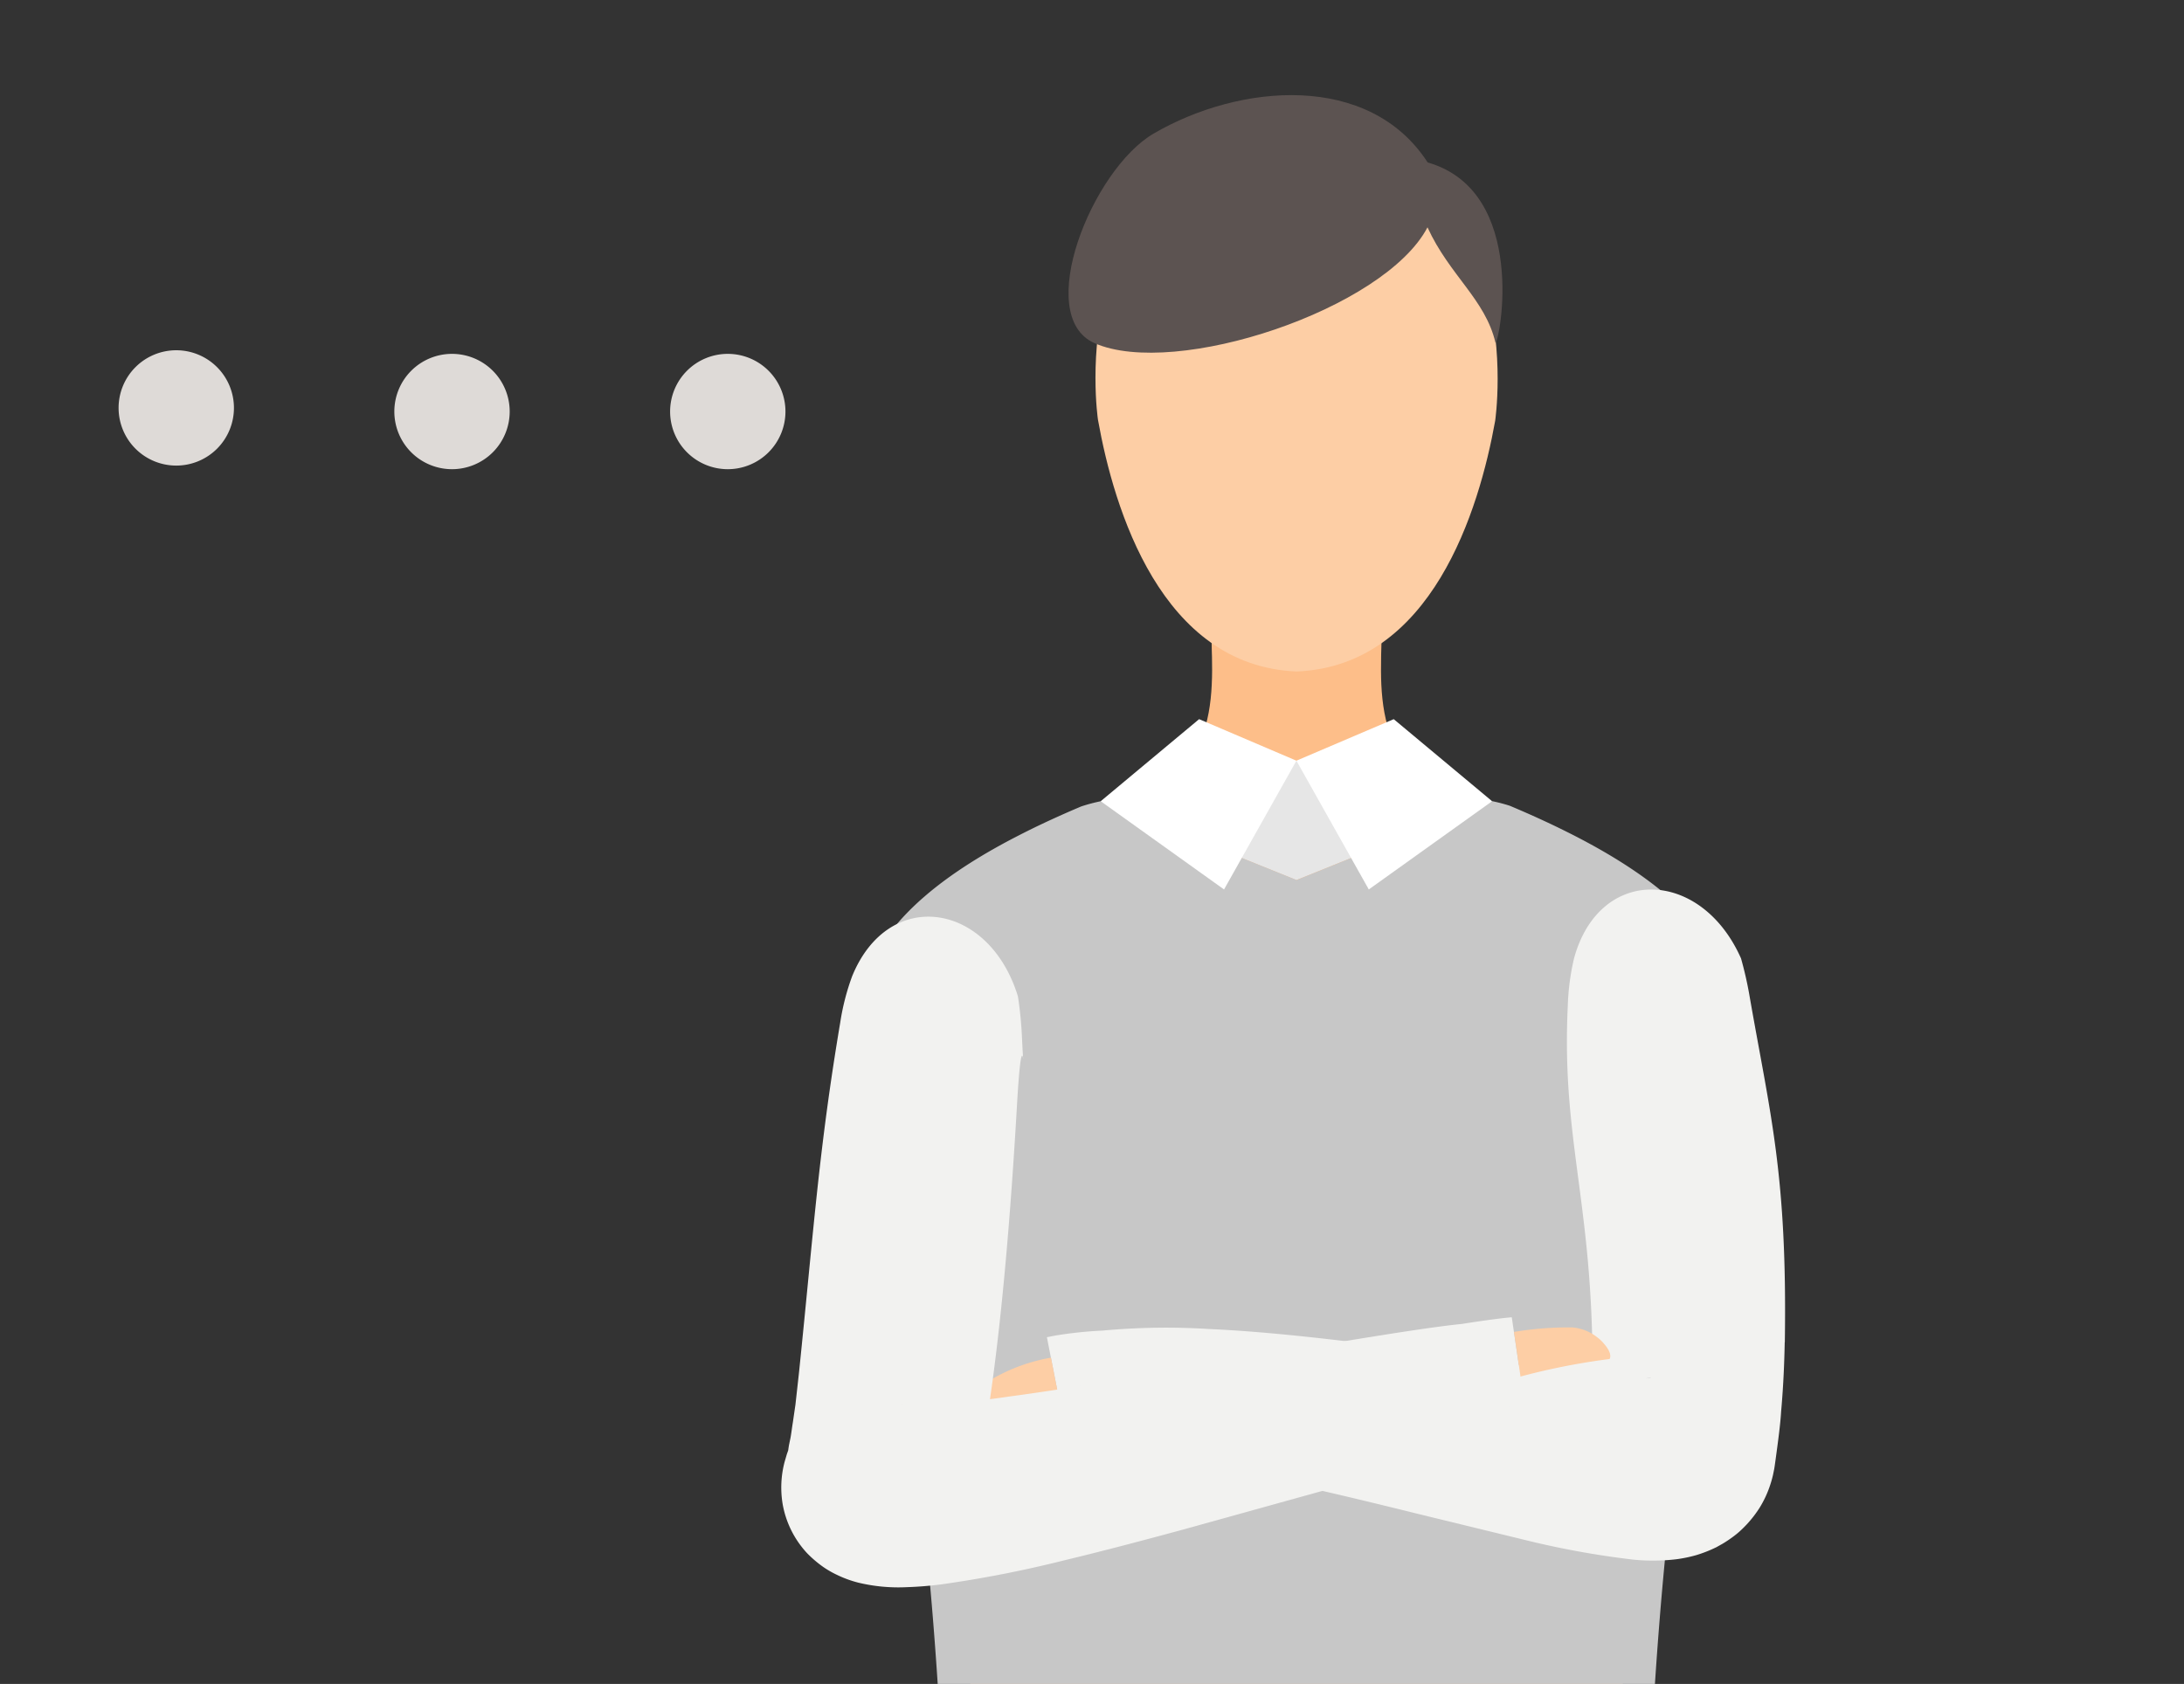
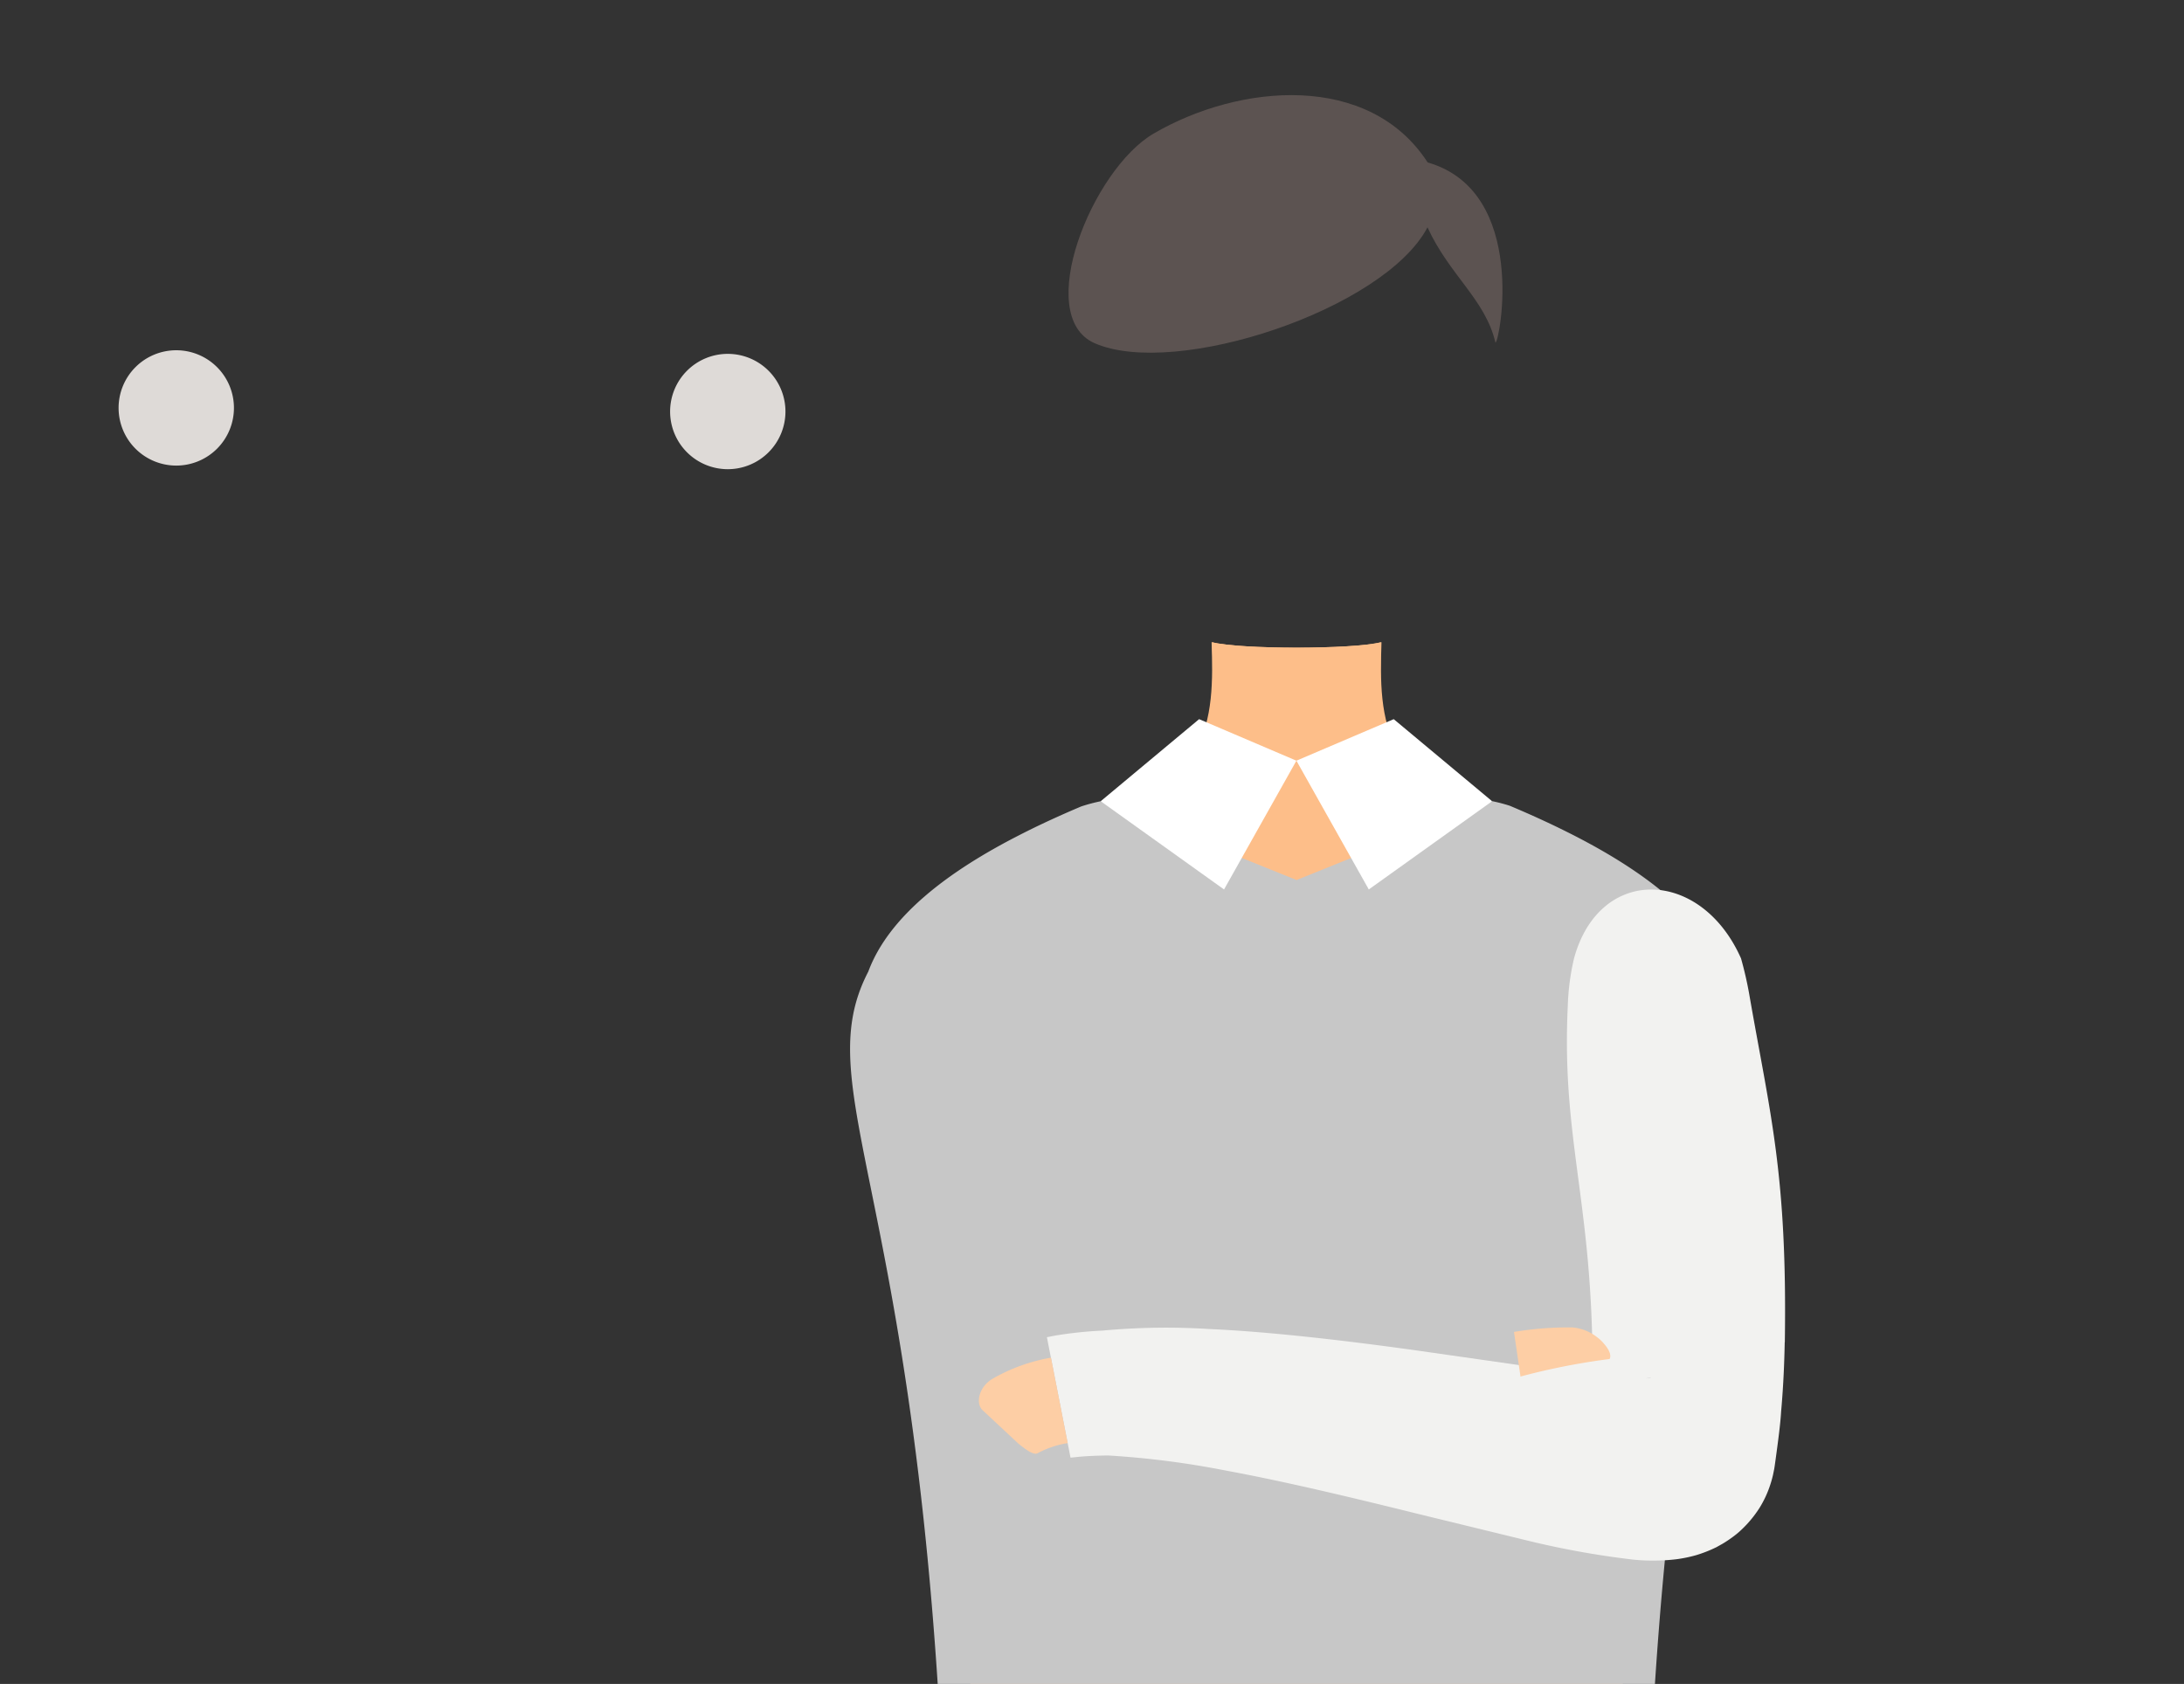
<svg xmlns="http://www.w3.org/2000/svg" width="236" height="182" viewBox="0 0 236 182">
  <rect x="0" y="0" width="236" height="182" fill="#333333" stroke="none" />
  <defs>
    <clipPath id="clip-path">
      <rect id="長方形_339" data-name="長方形 339" width="236" height="182" transform="translate(-704 2880.972)" fill="#fff" stroke="#707070" stroke-width="1" />
    </clipPath>
    <clipPath id="clip-path-2">
      <rect id="長方形_338" data-name="長方形 338" width="198.314" height="423.909" fill="none" />
    </clipPath>
  </defs>
  <g id="img_recommend03" transform="translate(704 -2880.972)" clip-path="url(#clip-path)">
    <g id="グループ_243" data-name="グループ 243" transform="translate(-691.185 2891.252)">
      <g id="グループ_242" data-name="グループ 242" clip-path="url(#clip-path-2)">
        <path id="パス_745" data-name="パス 745" d="M74.15,326.258c9.2-3.9,20.485-6.247,21.4-10.152s13.34-3.123,13.328,1.562,5.709,12.529,1.158,15.618c-4.6,3.124-47.855,1.562-50.615,0-.3-4.872,5.522-3.123,14.724-7.028" transform="translate(16.725 88.279)" fill="#fdcea5" />
        <path id="パス_746" data-name="パス 746" d="M57.987,328.672c0-.78,53.376-2.343,54.3-.78a4.4,4.4,0,0,1,.282,3.018,1.217,1.217,0,0,1-1.238.887H59.458a.849.849,0,0,1-.78-.443,6.658,6.658,0,0,1-.691-2.681" transform="translate(16.323 92.112)" fill="#9a8b4d" />
        <path id="パス_747" data-name="パス 747" d="M109.767,319.26a20.455,20.455,0,0,1-9.718,2.249c-6.185,0-9.482-2.905-9.482-2.905s-15.243,3.342-20.556,4.4-12.369,1.5-12.369,6c0,1.5,0,3.748,2.651,3.748h50.869a2,2,0,0,0,2.139-1.815v-1.184c0-3.45-2.152-9.909-3.534-10.5" transform="translate(16.226 89.686)" fill="#ccbd7f" />
        <path id="パス_748" data-name="パス 748" d="M149.751,326.258c-9.2-3.9-20.485-6.247-21.4-10.152s-13.34-3.123-13.328,1.562-5.709,12.529-1.158,15.618c4.6,3.124,47.855,1.562,50.615,0,.3-4.872-5.522-3.123-14.724-7.028" transform="translate(31.556 88.279)" fill="#fdcea5" />
-         <path id="パス_749" data-name="パス 749" d="M166.427,328.672c0-.78-53.376-2.343-54.3-.78a4.4,4.4,0,0,0-.282,3.018,1.217,1.217,0,0,0,1.238.887h51.869a.849.849,0,0,0,.78-.443,6.658,6.658,0,0,0,.691-2.681" transform="translate(31.446 92.112)" fill="#9a8b4d" />
-         <path id="パス_750" data-name="パス 750" d="M114.854,319.26a20.455,20.455,0,0,0,9.718,2.249c6.184,0,9.482-2.905,9.482-2.905s15.243,3.342,20.556,4.4,12.369,1.5,12.369,6c0,1.5,0,3.748-2.651,3.748H113.459a2,2,0,0,1-2.139-1.815v-1.184c0-3.45,2.152-9.909,3.534-10.5" transform="translate(31.336 89.686)" fill="#ccbd7f" />
+         <path id="パス_750" data-name="パス 750" d="M114.854,319.26a20.455,20.455,0,0,0,9.718,2.249c6.184,0,9.482-2.905,9.482-2.905s15.243,3.342,20.556,4.4,12.369,1.5,12.369,6c0,1.5,0,3.748-2.651,3.748a2,2,0,0,1-2.139-1.815v-1.184c0-3.45,2.152-9.909,3.534-10.5" transform="translate(31.336 89.686)" fill="#ccbd7f" />
        <path id="パス_751" data-name="パス 751" d="M137.594,173.2a14.72,14.72,0,0,0-4.469-10.934,17.352,17.352,0,0,0-11.154-4.566l-9.375-.527a14.309,14.309,0,0,0-11.53,5.1,16.275,16.275,0,0,0-4.046,12.175l.127,1.361c2.71,28.416,5.891,56.329,8.945,84.388,3.059,28.014,6.192,56.022,8.878,83.97l.812,8.853,22.448-.3.1-9.052c.151-28.38-.141-56.495-.356-84.648-.209-28.094-.548-56.319-.395-84.058Z" transform="translate(27.294 44.236)" fill="#9a7c00" />
        <path id="パス_752" data-name="パス 752" d="M128.583,318.951l-.055-9.136L114.419,310l.054,8.891a2.9,2.9,0,0,0,2.86,2.895l8.34.128a2.925,2.925,0,0,0,2.91-2.967" transform="translate(32.208 87.212)" fill="#fdcea5" />
        <path id="パス_753" data-name="パス 753" d="M110.593,180.888a14.817,14.817,0,0,0-2.883-11.014,17.085,17.085,0,0,0-10.358-6.419l-9.227-1.739a14.421,14.421,0,0,0-12.079,3.147,16.915,16.915,0,0,0-4.153,5.2,16.237,16.237,0,0,0-1.676,6.686l-.053,1.429C69.178,207.08,71.45,234.6,74.3,262.064c2.915,27.411,6.823,54.526,11.353,81.511l1.508,8.863,22.339-2.226-.584-8.8c-1.658-26.81-2.687-53.687-2.731-80.374-.014-26.612.693-53.392,4.179-78.492Z" transform="translate(19.685 45.448)" fill="#9a7c00" />
        <path id="パス_754" data-name="パス 754" d="M101.086,317.915l-.91-8.8-14.04,1.4.921,8.921a2.873,2.873,0,0,0,3.182,2.557l8.287-.953a2.857,2.857,0,0,0,2.559-3.124" transform="translate(24.247 87.015)" fill="#fdcea5" />
        <path id="パス_755" data-name="パス 755" d="M151.706,76.525c.076-5.375-7.771-12.966-17.426-14.446H83.243c-9.42,1.48-17.5,9.072-17.426,14.446l9.159,92.4h67.571Z" transform="translate(18.527 17.475)" fill="#fdbe89" />
        <path id="パス_756" data-name="パス 756" d="M114.114,46.139c-3.091.793-15.282.791-18.36,0,.261,8.139.319,16.857-16.339,20.427l25.5,8.571v.012l25.536-8.582c-16.658-3.57-16.6-12.288-16.339-20.427" transform="translate(22.355 12.988)" fill="#fdbe89" />
        <path id="パス_757" data-name="パス 757" d="M107.551,187.005c-17.972,0-37.511-4.388-37.37-6.8,0,0-.358-15.955.584-21.418s3-13.326,3-13.326h67.571s2.443,8.605,3.118,13.326c.783,5.487.466,21.418.466,21.418.14,2.416-19.4,6.8-37.37,6.8" transform="translate(19.737 40.946)" fill="#9a7c00" />
        <path id="パス_758" data-name="パス 758" d="M114.021,46.139c-3.072.788-15.186.786-18.246,0,.261,8.089.318,21.3-16.235,24.843l25.342,3.973v.013l25.376-3.985c-16.554-3.547-16.5-16.754-16.237-24.843" transform="translate(22.39 12.988)" fill="#fdbe89" />
        <path id="パス_759" data-name="パス 759" d="M144.445,158.784c-.674-4.721-3.117-13.326-3.117-13.326H73.756s-2.058,7.863-3,13.326a76.755,76.755,0,0,0-.607,9.637s12.864,5.453,37.4,5.453,37.4-5.453,37.4-5.453a91.142,91.142,0,0,0-.5-9.637" transform="translate(19.747 40.946)" fill="#aeaeae" />
-         <path id="パス_760" data-name="パス 760" d="M103.962,56.133l21.147,4.376-21.147,8.528L82.815,60.509Z" transform="translate(23.312 15.801)" fill="#e6e6e6" />
        <path id="パス_761" data-name="パス 761" d="M156.145,77.971c-2.259-6.1-8.826-10.867-15.814-14.5-2.462-1.278-4.971-2.423-7.362-3.428a18.261,18.261,0,0,0-1.908-.5L109.91,68.078v-.017l-.015-.008-21.1-8.507a19.514,19.514,0,0,0-2.135.569c-2.227.942-4.557,2-6.855,3.186-7.1,3.646-13.859,8.468-16.157,14.669-7.276,14.03,7.93,25.817,8.655,109.7,0,0,10.688,4.931,37.6,4.931s37.6-4.931,37.6-4.931c.725-83.884,15.932-95.671,8.655-109.7" transform="translate(17.362 16.762)" fill="#c7c7c7" />
        <path id="パス_762" data-name="パス 762" d="M109.832,52.63,99.317,57.119l7.821,13.916L120.464,61.5Z" transform="translate(27.957 14.815)" fill="#fff" />
        <path id="パス_763" data-name="パス 763" d="M93.447,52.63l10.515,4.489L96.141,71.035,82.814,61.5Z" transform="translate(23.312 14.815)" fill="#fff" />
-         <path id="パス_764" data-name="パス 764" d="M125.562,33.871c-1.729,9.621-6.847,26.489-21.445,27.081C89.479,60.367,84.374,43.418,82.653,33.8c-.008-.029-.008-.051-.014-.081,0,0-4.278-28.959,21.469-28.959s21.455,29.107,21.455,29.107" transform="translate(23.187 1.341)" fill="#fdcea5" />
        <path id="パス_765" data-name="パス 765" d="M118.91,7.279C112.61-2.46,98.634-1.29,89.287,4.162c-6.645,3.877-13.024,19.691-6.379,22.645,8.737,3.842,31.322-3.633,35.982-12.518,2.375,5.19,6.252,7.79,7.343,12.464.447,0,3.584-16.358-7.322-19.475" transform="translate(22.548 0)" fill="#5c5351" />
        <path id="パス_766" data-name="パス 766" d="M158.015,115.935c.279-18.134-1.589-24.665-3.8-37.363a40.124,40.124,0,0,0-.932-4.13c-4.326-9.762-15.295-10.083-18.045-.006a25.8,25.8,0,0,0-.674,5.117c-.648,13.278,2.2,20.23,2.619,35.271.044,2.018.137,4.677.094,7.548,0,.742,0,1.493-.05,2.143q-.023.515-.049,1.044l-.023.534-.012.269-.005.136c.023-.069-.074.463.108-.556a7.888,7.888,0,0,1,.724-1.994,8.669,8.669,0,0,1,1.007-1.54,7.633,7.633,0,0,1,.614-.656l.54-.477a6.889,6.889,0,0,1,.888-.628l.477-.258.277-.137c.168-.078.34-.15.515-.211a7.026,7.026,0,0,1,.688-.2c.68-.123.586-.054.5-.042a10.892,10.892,0,0,1-1.713.029c-3.131-.142-7.183-.7-11.2-1.252l-12.366-1.766c-8.237-1.152-16.2-2.04-22.421-2.314a74.456,74.456,0,0,0-11.51.173,43.785,43.785,0,0,0-5.089.537l-.9.176L80.829,128.4l.77-.078c.581-.056,1.589-.137,3.31-.156a95.074,95.074,0,0,1,12.8,1.648c5.937,1.091,13.152,2.8,20.6,4.647l11.319,2.759a94.775,94.775,0,0,0,12,2.2,21.3,21.3,0,0,0,4.686-.042,14.872,14.872,0,0,0,2.153-.449,14.49,14.49,0,0,0,1.71-.642l.437-.205.654-.365a13.418,13.418,0,0,0,1.247-.839c.209-.161.368-.283.6-.491.274-.247.542-.511.8-.788a12.455,12.455,0,0,0,1.378-1.789,11.308,11.308,0,0,0,1.08-2.277,12.339,12.339,0,0,0,.363-1.255l.129-.631.049-.3.1-.714c.256-1.879.516-3.765.6-5.2.272-3.072.352-5.558.391-7.507" transform="translate(22.035 18.86)" fill="#f2f2f0" />
        <path id="パス_767" data-name="パス 767" d="M78.9,116.8a10.336,10.336,0,0,1,3.238-1.089l-1.807-9.232a19.246,19.246,0,0,0-6.313,2.28c-1.51.892-1.9,2.746-.989,3.478l3.775,3.524c.925.754,1.692,1.276,2.1,1.039" transform="translate(20.42 29.975)" fill="#fdcea5" />
-         <path id="パス_768" data-name="パス 768" d="M78.288,122.415c1.448-9.615,2.393-21.289,3.044-32.458.627-11.134.859-1.114.545-7.836a40.913,40.913,0,0,0-.425-4.212C78.338,67.7,67.49,66.045,63.539,75.719a25.58,25.58,0,0,0-1.288,5C59.943,94.437,59.4,102.968,57.8,118.5c-.114,1.034-.245,2.217-.391,3.528-.088.6-.181,1.237-.277,1.9-.1.587-.2,1.478-.3,1.89l-.127.614-.049.322-.022.165a.221.221,0,0,1-.014.067l-.14.4-.241.823a10.9,10.9,0,0,0-.219,4.526,10.453,10.453,0,0,0,2.655,5.353,12.406,12.406,0,0,0,1.722,1.47,10.155,10.155,0,0,0,1.476.853,12.108,12.108,0,0,0,2.325.853,18.471,18.471,0,0,0,5.218.491c1.343-.045,2.577-.152,3.739-.3a127.006,127.006,0,0,0,13.331-2.609c4.36-1.048,8.694-2.2,12.888-3.337l22.1-6.138c5.838-1.553,9.814-2.609,10.539-2.8l4.066-.747.666-.109-1.929-13.128s-1.219.059-5.369.714c-5.833.579-21.487,3.361-37.283,6.061-3.944.654-7.906,1.285-11.664,1.788a83.761,83.761,0,0,1-10.051.9,8.475,8.475,0,0,1-1.43-.088c-.033-.014-.154-.018-.1-.032-.023.668-.332,2.344-.446,3.186a19.159,19.159,0,0,1-1.306,4.665,3.455,3.455,0,0,1-.921,1.267,1.59,1.59,0,0,1,.636.033,2.643,2.643,0,0,1,.686.164l.156.067.076.037.037.019c3.382,1.329-7.516-2.945,7.59,2.983l.077-.22c.409-1.171.779-2.325,1.111-3.445.486-1.877.755-3.269,1.076-4.731.22-1.315.418-2.5.591-3.532" transform="translate(15.73 19.504)" fill="#f2f2f0" />
        <path id="パス_769" data-name="パス 769" d="M123.881,103.928a36.055,36.055,0,0,0-6.22.49l1.367,9.308a28.741,28.741,0,0,1,4.49-.4c.4,0,.518-.172.474-.6-.053-.219-.049-.486-.119-.827a1.114,1.114,0,0,1,.379-.778l3.652-3.652c.206-.2.242-.573-.019-1.082a4.334,4.334,0,0,0-.557-.764,3.726,3.726,0,0,0-.651-.609,5,5,0,0,0-2.8-1.091" transform="translate(33.121 29.254)" fill="#fdcea5" />
        <path id="パス_770" data-name="パス 770" d="M115.033,109.762a72.5,72.5,0,0,1,15.85-3.356l-6.076,10.457Z" transform="translate(32.381 29.953)" fill="#f2f2f0" />
        <path id="パス_771" data-name="パス 771" d="M12.464,27.75a6.232,6.232,0,1,1-6.232-6.232,6.232,6.232,0,0,1,6.232,6.232" transform="translate(0 6.057)" fill="#dedad7" />
        <path id="パス_772" data-name="パス 772" d="M58.969,28.054a6.232,6.232,0,1,1-6.232-6.232,6.232,6.232,0,0,1,6.232,6.232" transform="translate(13.091 6.143)" fill="#dedad7" />
-         <path id="パス_773" data-name="パス 773" d="M35.716,28.054a6.232,6.232,0,1,1-6.232-6.232,6.232,6.232,0,0,1,6.232,6.232" transform="translate(6.545 6.143)" fill="#dedad7" />
      </g>
    </g>
  </g>
</svg>